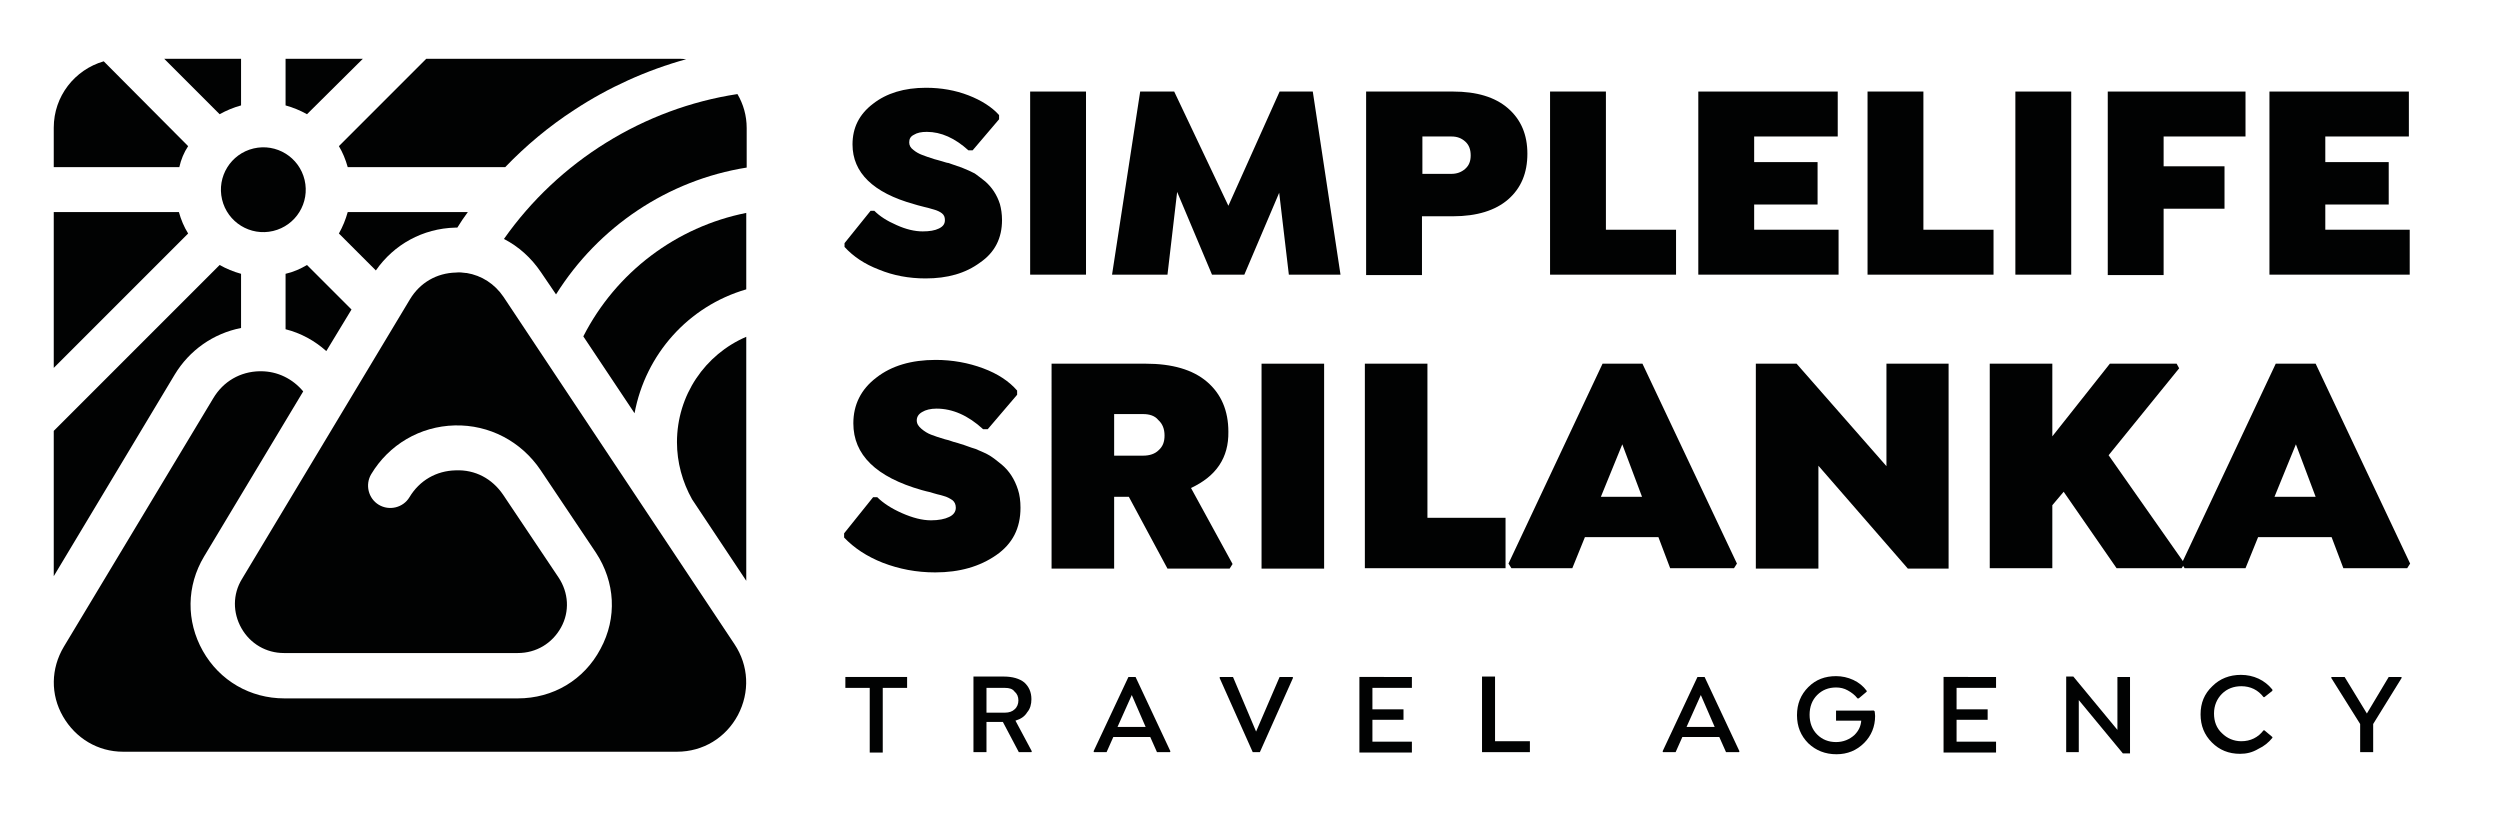
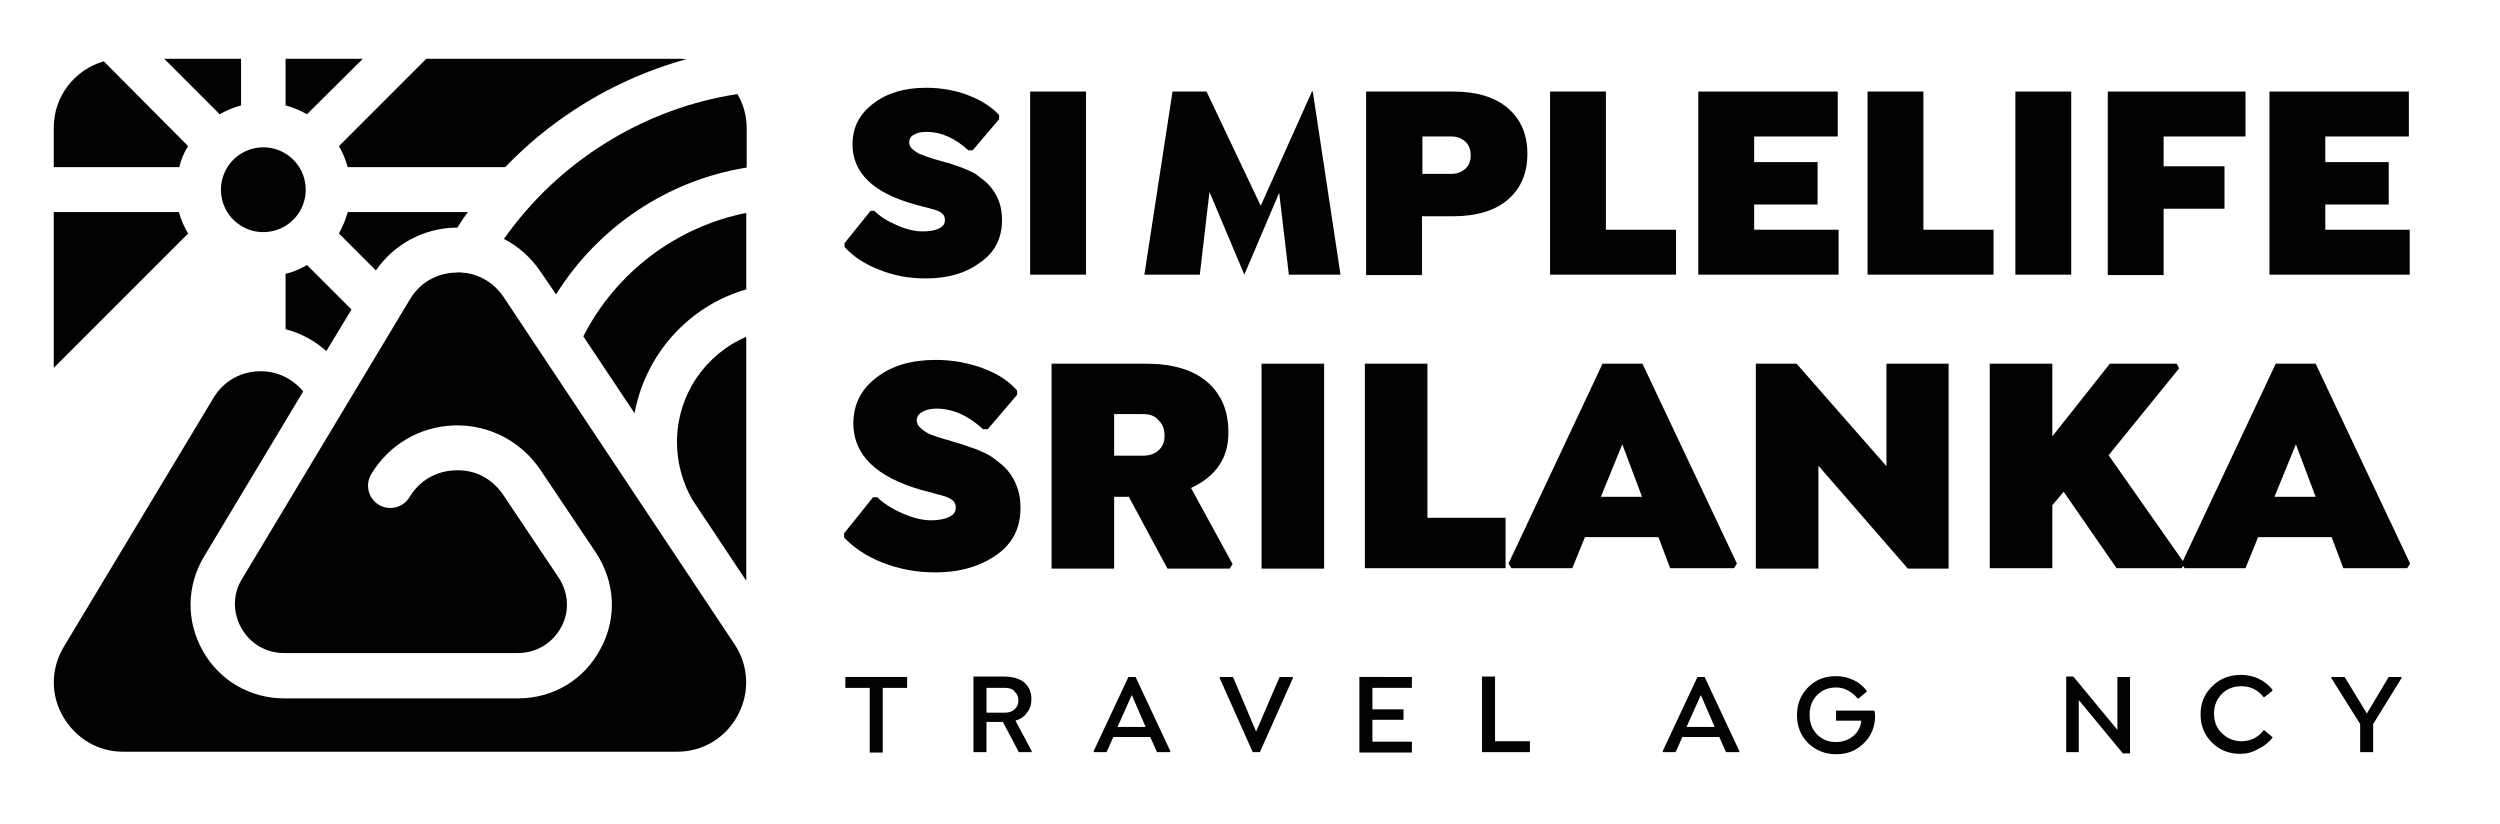
<svg xmlns="http://www.w3.org/2000/svg" id="Capa_1" x="0px" y="0px" viewBox="0 0 595.3 196.2" style="enable-background:new 0 0 595.3 196.2;" xml:space="preserve">
  <style type="text/css">	.st0{fill:#FFFFFF;}	.st1{fill:#010202;}	.st2{fill:#F39200;}	.st3{fill:#F6EA5B;}	.st4{fill:#FDD200;}	.st5{fill:#F7A800;}	.st6{fill:#EC6F44;}	.st7{fill:#E75C59;}	.st8{fill:#31A040;}	.st9{fill:#3B3735;}</style>
  <g>
    <g id="Logo_3_">
      <g>
        <ellipse transform="matrix(0.973 -0.23 0.23 0.973 -8.699 15.617)" class="st1" cx="62.7" cy="45.2" rx="10.1" ry="10.1" />
        <path class="st1" d="M57.4,25.1V14H39.1l13.2,13.2C53.9,26.3,55.6,25.6,57.4,25.1z" />
        <path class="st1" d="M86.4,14H68v11.1c1.8,0.5,3.5,1.2,5.1,2.1L86.4,14z" />
        <path class="st1" d="M82.8,39.8h37.5c4.9-5.1,10.4-9.7,16.4-13.6c8.2-5.4,17.3-9.5,26.7-12.1c-0.7-0.1-1.4-0.1-2.1-0.1h-59.8    L80.7,34.8C81.6,36.3,82.3,38,82.8,39.8z" />
        <path class="st1" d="M68,65.2v13.2c3.6,0.9,6.9,2.7,9.7,5.2l6-9.9L73.1,63.1C71.6,64,69.8,64.8,68,65.2z" />
        <path class="st1" d="M108.4,54.2c0.2,0,0.3,0,0.5,0c0.8-1.3,1.6-2.5,2.5-3.7H82.8c-0.5,1.8-1.2,3.5-2.1,5.1l8.8,8.8    C93.8,58.2,100.7,54.4,108.4,54.2z" />
        <path class="st1" d="M44.8,34.8L24.7,14.6c-6.9,2-11.9,8.3-11.9,15.8v9.4h29.9C43.1,38,43.8,36.3,44.8,34.8z" />
        <path class="st1" d="M161.2,105.3c0,4.8,1.3,9.5,3.6,13.6l12.9,19.4V80.2C167.9,84.4,161.2,94.1,161.2,105.3z" />
        <path class="st1" d="M138.9,80.1l12.2,18.3c2.6-14,12.8-25.5,26.6-29.5V50.7C161.1,54,146.7,64.8,138.9,80.1z" />
        <path class="st1" d="M175.6,22.4C153.3,25.8,133,38.4,120,56.9c3.5,1.8,6.5,4.5,8.8,7.9l3.6,5.3c10.1-16.1,26.6-27.2,45.4-30.2    v-9.4C177.8,27.5,177,24.8,175.6,22.4z" />
        <path class="st1" d="M119.9,70.7c-2.1-3.1-5.2-5.1-8.8-5.7c-0.1,0-0.1,0-0.2,0c-0.8-0.1-1.5-0.2-2.3-0.1c-4.6,0.1-8.6,2.4-11,6.4    l-40,66.6c-2.2,3.6-2.2,8-0.1,11.7c2.1,3.7,5.9,5.9,10.1,5.9h55.7c4.4,0,8.2-2.3,10.3-6.1c2.1-3.8,1.8-8.3-0.6-11.9l-13.2-19.7    c-2.6-3.8-6.6-6-11.3-5.8c-4.6,0.1-8.6,2.4-11,6.4c-1.5,2.5-4.8,3.3-7.3,1.8c-2.5-1.5-3.3-4.8-1.8-7.3c4.2-7,11.6-11.4,19.9-11.6    c8.2-0.2,15.8,3.8,20.4,10.6l13.2,19.7c4.6,7,5.1,15.5,1.1,22.9c-3.9,7.4-11.3,11.8-19.7,11.8H67.7c-8.1,0-15.4-4.2-19.4-11.3    c-4-7.1-3.9-15.5,0.3-22.5l23.6-39.3c-2.5-3-6.1-4.8-10.1-4.8c-0.1,0-0.2,0-0.3,0c-4.6,0.1-8.6,2.4-11,6.4L15.2,154    c-3.1,5.2-3.2,11.4-0.2,16.6c3,5.2,8.3,8.4,14.3,8.4h131.9c6.2,0,11.6-3.3,14.5-8.7c2.9-5.5,2.6-11.8-0.8-16.9L119.9,70.7z" />
        <path class="st1" d="M42.6,50.5H12.8v37.1l32-32C43.8,54,43.1,52.3,42.6,50.5z" />
-         <path class="st1" d="M57.4,78.1V65.2c-1.8-0.5-3.5-1.2-5.1-2.1l-39.5,39.5v34.6l28.8-48C45.1,83.4,50.8,79.4,57.4,78.1z" />
      </g>
    </g>
    <g>
      <g>
        <path class="st1" d="M216,163.8h-5.8v15.4h-3.1v-15.4h-5.8v-2.6H216V163.8z" />
        <path class="st1" d="M241.8,171.6l3.9,7.3l-0.1,0.2h-3l-3.8-7.2h-3.9v7.2h-3.1v-18h7.2c2.1,0,3.8,0.5,4.9,1.4    c1.1,1,1.7,2.3,1.7,4c0,1.2-0.3,2.3-1,3.1C244,170.6,243.1,171.2,241.8,171.6z M239.3,163.8h-4.4v5.9h4.4c1,0,1.8-0.3,2.3-0.8    c0.6-0.5,0.9-1.3,0.9-2.1c0-0.9-0.3-1.6-0.9-2.1C241.1,164,240.3,163.8,239.3,163.8z" />
        <path class="st1" d="M268.7,161.2h1.7l8.3,17.7l-0.1,0.2h-3.1l-1.6-3.6h-8.8l-1.6,3.6h-3l-0.1-0.2L268.7,161.2z M269.5,165.5    l-3.4,7.6h6.7L269.5,165.5z" />
        <path class="st1" d="M304.7,161.2h3.1l0.1,0.2l-7.9,17.7h-1.7l-7.9-17.7l0.1-0.2h3.1l5.5,13L304.7,161.2z" />
        <path class="st1" d="M336.2,161.2v2.6h-9.4v5.1h7.4v2.5h-7.4v5.2h9.4v2.6h-12.5v-18H336.2z" />
        <path class="st1" d="M356,176.5h8.3v2.6h-11.4v-18h3.1V176.5z" />
        <path class="st1" d="M404.2,161.2h1.7l8.3,17.7l-0.1,0.2H411l-1.6-3.6h-8.8l-1.6,3.6h-3l-0.1-0.2L404.2,161.2z M405,165.5    l-3.4,7.6h6.7L405,165.5z" />
        <path class="st1" d="M446.2,169.2l0.2,0.2c0,0.2,0.1,0.6,0.1,1.1c0,2.5-0.9,4.7-2.6,6.4c-1.8,1.8-4,2.7-6.6,2.7    c-2.7,0-4.9-0.9-6.7-2.6c-1.8-1.8-2.7-4-2.7-6.7c0-2.7,0.9-4.9,2.7-6.7c1.8-1.8,4-2.6,6.6-2.6c1.4,0,2.8,0.3,4.1,0.9    c1.3,0.6,2.4,1.5,3.2,2.6v0.2l-1.9,1.6h-0.3c-0.6-0.8-1.4-1.4-2.3-1.9c-0.9-0.5-1.8-0.7-2.8-0.7c-1.8,0-3.3,0.6-4.5,1.8    c-1.2,1.2-1.8,2.8-1.8,4.7c0,1.9,0.6,3.5,1.8,4.7c1.2,1.2,2.7,1.8,4.5,1.8c1.7,0,3.2-0.6,4.4-1.7c1-1,1.5-2.1,1.6-3.4h-6v-2.4    H446.2z" />
-         <path class="st1" d="M475.3,161.2v2.6h-9.4v5.1h7.4v2.5h-7.4v5.2h9.4v2.6h-12.5v-18H475.3z" />
        <path class="st1" d="M504.2,173.8v-12.6h3v18.2h-1.7L495,166.7v12.4h-3v-18h1.7L504.2,173.8z" />
        <path class="st1" d="M533.4,179.5c-2.7,0-4.9-0.9-6.7-2.7c-1.8-1.8-2.7-4-2.7-6.7c0-2.7,0.9-4.9,2.8-6.7c1.8-1.8,4.1-2.7,6.8-2.7    c1.5,0,2.9,0.3,4.2,0.9c1.3,0.6,2.4,1.5,3.3,2.6v0.3l-1.9,1.5h-0.2c-1.3-1.7-3.1-2.6-5.3-2.6c-1.8,0-3.4,0.6-4.6,1.8    c-1.2,1.2-1.9,2.8-1.9,4.7c0,1.9,0.6,3.5,1.9,4.7c1.2,1.2,2.8,1.9,4.6,1.9c2.2,0,4-0.9,5.3-2.6h0.2l1.9,1.6v0.2    c-0.9,1.1-2,2-3.3,2.6C536.3,179.2,534.9,179.5,533.4,179.5z" />
        <path class="st1" d="M571.8,161.2l0.1,0.2l-6.8,11v6.7H562v-6.7l-6.9-11l0.1-0.2h3.1l5.3,8.7l5.2-8.7H571.8z" />
      </g>
    </g>
    <g>
      <path class="st1" d="M220.4,66.3c-4,0-7.7-0.7-11.1-2.1c-3.4-1.3-6.1-3.1-8.2-5.4v-0.9l6.2-7.7h0.9c1.3,1.3,3,2.4,5.3,3.4   c2.2,1,4.3,1.5,6.2,1.5c1.6,0,2.9-0.2,3.9-0.7c1-0.5,1.4-1.1,1.4-2c0-0.7-0.2-1.2-0.7-1.6c-0.5-0.4-1.2-0.7-1.9-0.9   c-0.3-0.1-0.8-0.2-1.4-0.4c-0.6-0.1-1.1-0.3-1.6-0.4c-0.5-0.1-1.1-0.3-1.8-0.5c-9.7-2.7-14.6-7.5-14.6-14.2c0-4,1.6-7.2,4.9-9.7   c3.2-2.5,7.4-3.8,12.6-3.8c3.6,0,7,0.6,10.1,1.8c3.1,1.2,5.6,2.8,7.3,4.7v1l-6.3,7.4h-1c-3.2-2.9-6.5-4.4-9.9-4.4   c-1.3,0-2.3,0.2-3.1,0.7c-0.8,0.4-1.1,1-1.1,1.8c0,0.7,0.3,1.3,1,1.8c0.6,0.5,1.3,0.9,2.1,1.2c0.7,0.3,1.7,0.6,2.9,1   c0.5,0.1,1,0.3,1.8,0.5c0.7,0.2,1.2,0.4,1.5,0.4c0.9,0.3,2,0.7,3.2,1.1c1.3,0.5,2.3,1,3.1,1.4c0.7,0.5,1.5,1.1,2.5,1.9   c1.6,1.4,2.8,3.2,3.5,5.4c0.3,1.1,0.5,2.4,0.5,3.8c0,4.3-1.7,7.7-5.2,10.1C229.9,65.1,225.6,66.3,220.4,66.3z" />
      <path class="st1" d="M245.3,65.5V21.8h13.3v43.6H245.3z" />
-       <path class="st1" d="M312.6,21.8l6.6,43.6h-12.3l-2.3-19.5l-8.3,19.5h-7.7l-8.3-19.7l-2.3,19.7h-13.2l6.7-43.6h8.1l12.9,27.2   l12.2-27.2H312.6z" />
+       <path class="st1" d="M312.6,21.8l6.6,43.6h-12.3l-2.3-19.5l-8.3,19.5l-8.3-19.7l-2.3,19.7h-13.2l6.7-43.6h8.1l12.9,27.2   l12.2-27.2H312.6z" />
      <path class="st1" d="M325.3,21.8H346c5.6,0,10,1.3,13.1,4c3.1,2.7,4.6,6.3,4.6,10.8c0,4.6-1.5,8.2-4.6,10.9c-3,2.6-7.4,4-13.1,4   h-7.4v14h-13.3V21.8z M338.7,41.4h6.9c1.3,0,2.4-0.4,3.3-1.2c0.9-0.8,1.3-1.8,1.3-3.2c0-1.4-0.4-2.5-1.3-3.3   c-0.9-0.8-1.9-1.2-3.3-1.2h-6.9V41.4z" />
      <path class="st1" d="M382.5,54.7h16.6v10.7h-30V21.8h13.3V54.7z" />
      <path class="st1" d="M437.6,21.8v10.7h-19.9v6.1h15.1v10.1h-15.1v6h20.1v10.7h-33.4V21.8H437.6z" />
      <path class="st1" d="M458.1,54.7h16.6v10.7h-30V21.8h13.3V54.7z" />
      <path class="st1" d="M479.9,65.5V21.8h13.3v43.6H479.9z" />
      <path class="st1" d="M534.7,21.8v10.7h-19.5v7.1h14.5v10.1h-14.5v15.8h-13.3V21.8H534.7z" />
      <path class="st1" d="M573.6,21.8v10.7h-19.9v6.1h15.1v10.1h-15.1v6h20.1v10.7h-33.4V21.8H573.6z" />
      <path class="st1" d="M222.7,136.3c-4.5,0-8.6-0.8-12.5-2.3c-3.8-1.5-6.8-3.5-9.2-6v-1l6.9-8.6h1c1.4,1.4,3.4,2.7,5.9,3.8   c2.5,1.1,4.8,1.7,6.9,1.7c1.8,0,3.3-0.3,4.3-0.8c1.1-0.5,1.6-1.3,1.6-2.2c0-0.8-0.3-1.4-0.8-1.8c-0.6-0.4-1.3-0.8-2.1-1   c-0.4-0.1-0.9-0.3-1.5-0.4c-0.6-0.2-1.2-0.3-1.7-0.5c-0.6-0.1-1.2-0.3-2-0.5c-10.9-3.1-16.3-8.4-16.3-15.9c0-4.4,1.8-8.1,5.5-10.9   c3.6-2.8,8.3-4.2,14.1-4.2c4,0,7.8,0.7,11.3,2c3.5,1.3,6.2,3.1,8.1,5.3V94l-7,8.2h-1.1c-3.6-3.3-7.3-4.9-11.1-4.9   c-1.4,0-2.6,0.3-3.4,0.8c-0.9,0.5-1.3,1.2-1.3,2c0,0.8,0.4,1.4,1.1,2c0.7,0.6,1.5,1.1,2.3,1.4c0.8,0.3,1.9,0.7,3.3,1.1   c0.5,0.1,1.2,0.3,2,0.6c0.8,0.2,1.4,0.4,1.7,0.5c1.1,0.3,2.2,0.8,3.6,1.2c1.4,0.6,2.6,1.1,3.4,1.6c0.8,0.5,1.7,1.2,2.8,2.1   c1.8,1.5,3.1,3.5,3.9,6c0.4,1.2,0.6,2.7,0.6,4.3c0,4.9-1.9,8.6-5.8,11.3C233.3,134.9,228.5,136.3,222.7,136.3z" />
      <path class="st1" d="M283.6,116.2l9.9,18.1l-0.7,1.1h-14.8l-9.2-17.1h-3.5v17.1h-14.9V86.6h22.4c6.3,0,11.2,1.4,14.6,4.3   c3.4,2.9,5.1,6.9,5.1,11.9C292.6,109,289.6,113.4,283.6,116.2z M272.2,98.6h-6.9v9.9h6.9c1.5,0,2.8-0.4,3.7-1.3   c1-0.9,1.4-2,1.4-3.5c0-1.6-0.5-2.8-1.5-3.7C275,99,273.7,98.6,272.2,98.6z" />
      <path class="st1" d="M300.4,135.4V86.6h14.9v48.8H300.4z" />
      <path class="st1" d="M339.9,123.3h18.6v12H325V86.6h14.9V123.3z" />
      <path class="st1" d="M381.6,86.6h9.5l22.5,47.6l-0.7,1.1h-15.2l-2.8-7.4h-17.5l-3,7.4h-14.5l-0.7-1.1L381.6,86.6z M386.3,105.8   l-5.1,12.5h9.8L386.3,105.8z" />
      <path class="st1" d="M449.2,111V86.6h14.8v48.8h-9.7L433,110.9v24.5h-14.9V86.6h9.7L449.2,111z" />
      <path class="st1" d="M518.9,87.7l-16.8,20.7l18.1,25.8l-0.7,1.1H504l-12.6-18.2l-2.7,3.2v15h-14.9V86.6h14.9v17.3l13.7-17.3h15.9   L518.9,87.7z" />
      <path class="st1" d="M541.9,86.6h9.5l22.5,47.6l-0.7,1.1H558l-2.8-7.4h-17.5l-3,7.4h-14.5l-0.7-1.1L541.9,86.6z M546.7,105.8   l-5.1,12.5h9.8L546.7,105.8z" />
    </g>
  </g>
</svg>